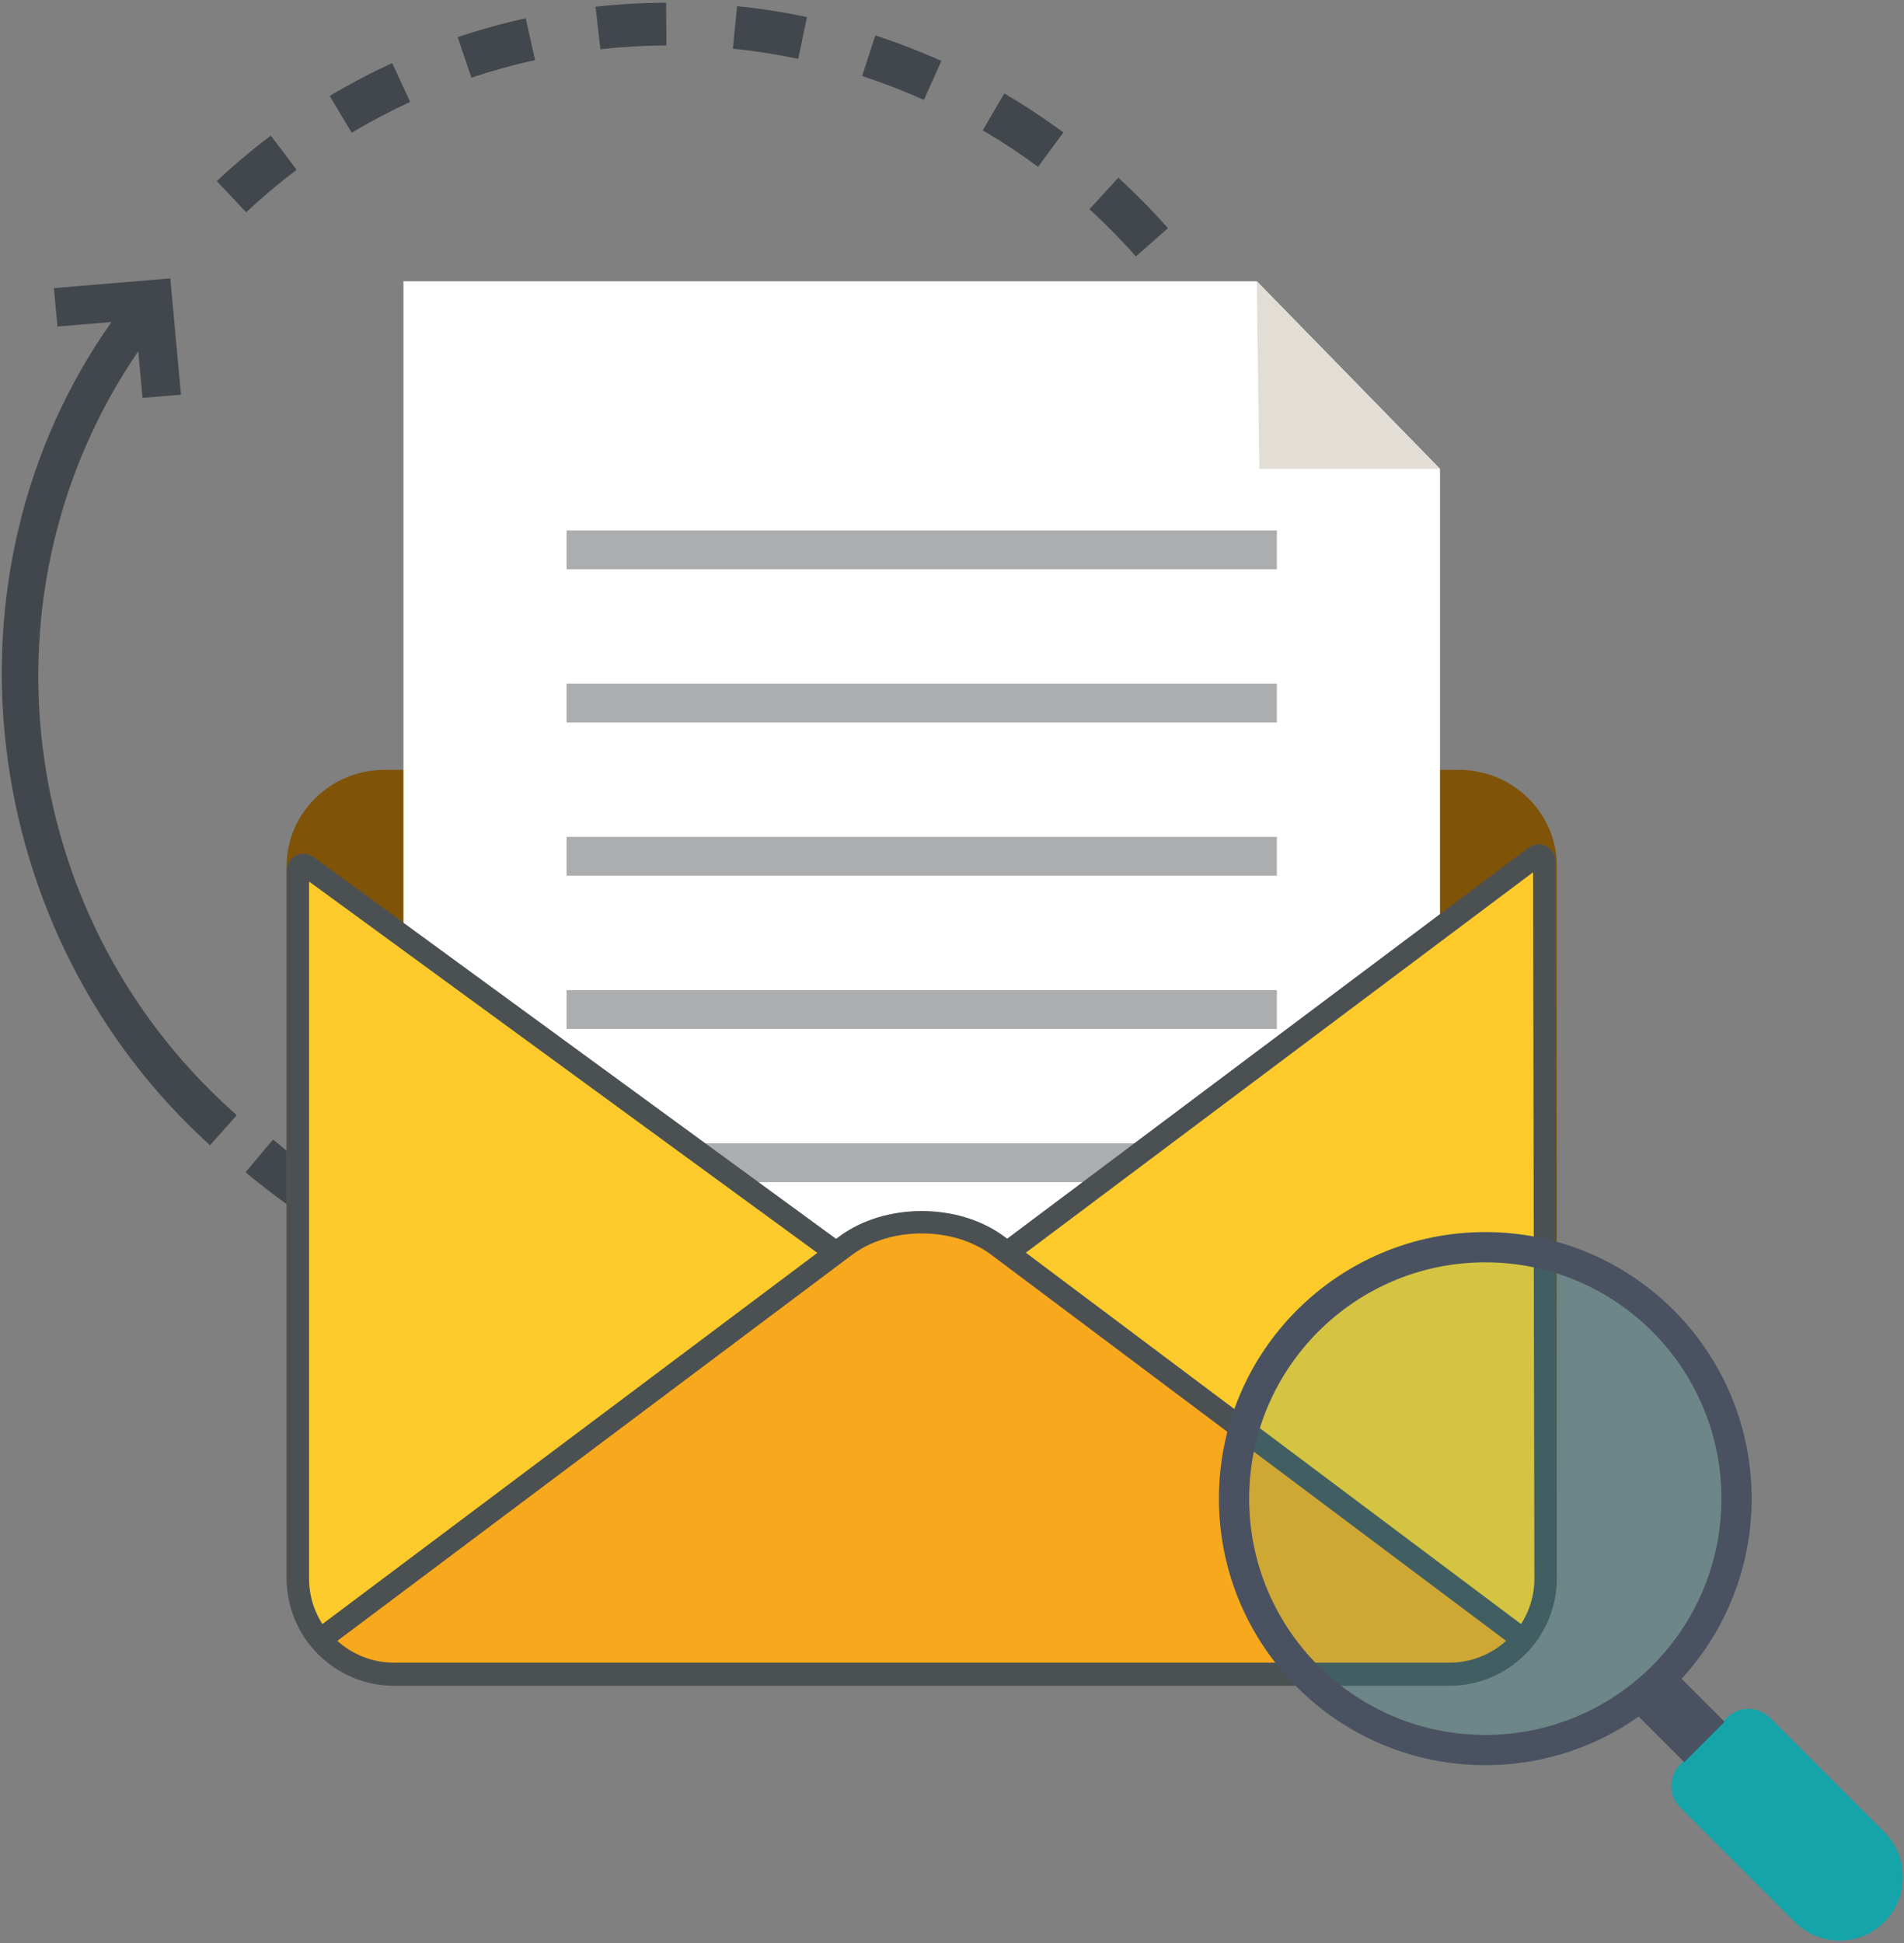
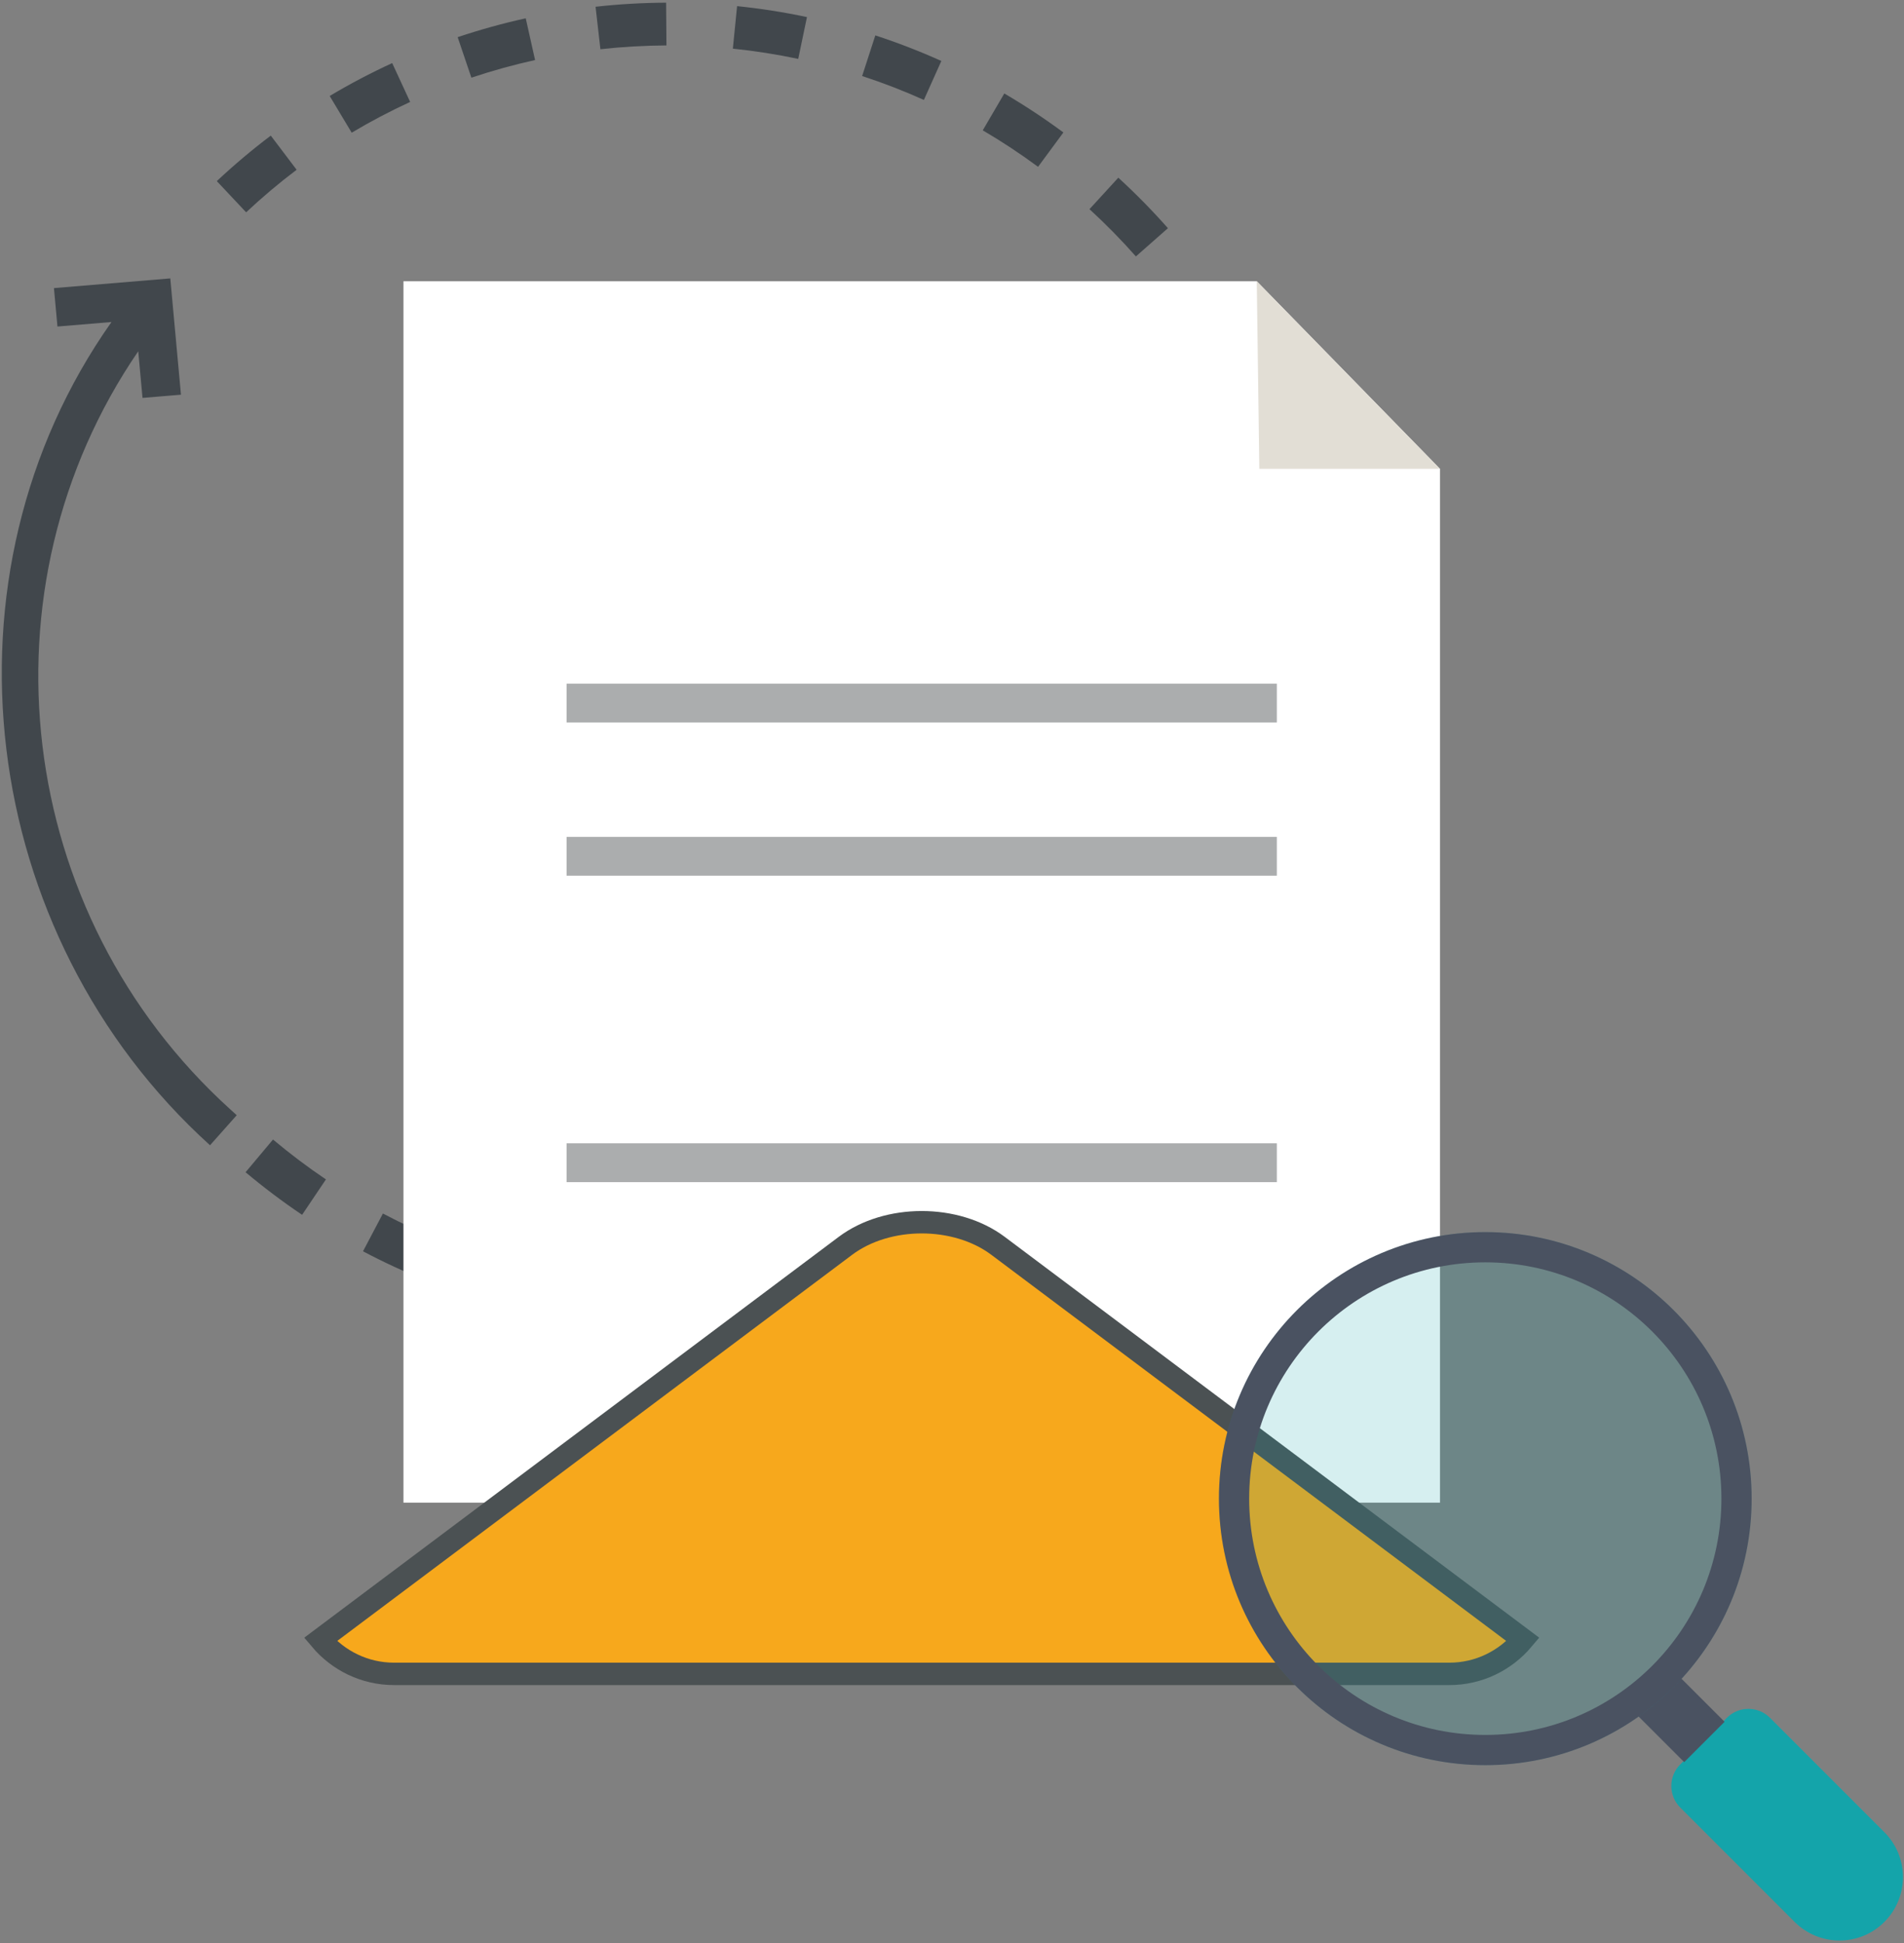
<svg xmlns="http://www.w3.org/2000/svg" xmlns:xlink="http://www.w3.org/1999/xlink" width="340px" height="347px" viewBox="0 0 340 347" version="1.1">
  <rect x="0" y="0" width="340" height="347" fill="#808080" stroke="none" />
  <title>Group 10</title>
  <desc>Created with Sketch.</desc>
  <defs>
    <ellipse id="path-1" cx="59.231" cy="47.592" rx="47.564" ry="47.592" />
  </defs>
  <g id="Page-1" stroke="none" stroke-width="1" fill="none" fill-rule="evenodd">
    <g id="Artboard-Copy-40" transform="translate(-1289, -3531)">
      <g id="Group-10" transform="translate(1232, 3476)">
        <g id="Group-5" transform="translate(172, 171) rotate(130) translate(-172, -171) translate(53, 47)" fill="#41474C" fill-rule="nonzero">
          <g id="Group-7" transform="translate(122.308, 126.042)">
            <path d="M107.061,1.764 L107.119,0.236 L114.296,0.441 C112.183,56.54 68.097,103.804 13.004,108.407 L19.82,115.279 L14.969,120.171 L0.285,105.367 L14.969,90.561 L19.82,95.452 L13.932,101.389 C64.89,96.379 105.1,53.844 107.061,1.764 Z" id="Fill-939" />
          </g>
          <path d="M236.213,118.524 L228.59,118.524 C228.59,114.556 228.382,110.614 227.97,106.708 L235.551,105.903 C235.991,110.076 236.213,114.287 236.213,118.524 Z M233.549,93.384 L226.097,94.998 C225.265,91.136 224.229,87.331 222.994,83.595 L230.23,81.188 C231.551,85.183 232.659,89.253 233.549,93.384 Z M225.608,69.382 L218.673,72.556 C217.04,68.967 215.218,65.469 213.213,62.077 L219.772,58.179 C221.914,61.805 223.863,65.544 225.608,69.382 Z M212.793,47.683 L206.684,52.258 C204.331,49.096 201.811,46.062 199.137,43.168 L204.728,37.969 C207.585,41.062 210.278,44.304 212.793,47.683 Z M195.61,29.104 L190.604,34.871 C187.638,32.28 184.536,29.849 181.313,27.589 L185.682,21.322 C189.126,23.737 192.44,26.335 195.61,29.104 Z M175.076,14.692 L171.392,21.386 C167.95,19.481 164.408,17.76 160.78,16.234 L163.73,9.182 C167.609,10.815 171.396,12.654 175.076,14.692 Z M151.8,4.906 L149.626,12.235 C145.865,11.113 142.04,10.192 138.162,9.477 L139.54,1.956 C143.687,2.721 147.778,3.706 151.8,4.906 Z M126.956,0.332 L126.389,7.957 C123.635,7.751 120.866,7.648 118.084,7.647 C116.891,7.647 115.73,7.665 114.567,7.701 L114.332,0.058 C115.573,0.019 116.813,-5.33231409e-06 118.085,1.11729327e-09 C121.056,0.001 124.014,0.112 126.956,0.332 Z M101.765,1.117 L102.807,8.692 C98.899,9.232 95.037,9.98 91.232,10.931 L89.389,3.511 C93.458,2.494 97.588,1.695 101.765,1.117 Z M77.31,7.234 L79.938,14.412 C76.244,15.773 72.629,17.331 69.106,19.079 L65.726,12.225 C69.493,10.356 73.359,8.69 77.31,7.234 Z M54.747,18.426 L58.837,24.879 C55.518,26.995 52.313,29.288 49.236,31.746 L44.487,25.764 C47.775,23.137 51.2,20.687 54.747,18.426 Z M35.01,34.202 L40.368,39.642 C37.569,42.415 34.919,45.335 32.429,48.39 L26.528,43.549 C29.188,40.286 32.02,37.165 35.01,34.202 Z M19.124,53.679 L25.502,57.867 C23.348,61.167 21.37,64.58 19.579,68.092 L12.792,64.609 C14.708,60.855 16.822,57.206 19.124,53.679 Z M7.641,76.208 L14.762,78.938 C13.36,82.617 12.154,86.373 11.151,90.192 L3.779,88.244 C4.852,84.159 6.142,80.142 7.641,76.208 Z M1.214,100.703 L8.752,101.844 C8.168,105.729 7.788,109.657 7.616,113.618 L0,113.286 C0.184,109.054 0.589,104.856 1.214,100.703 Z M0.117,125.988 L7.726,125.513 C7.971,129.469 8.424,133.39 9.082,137.265 L1.566,138.548 C0.863,134.405 0.379,130.215 0.117,125.988 Z M4.347,150.892 L11.682,148.808 C12.756,152.608 14.03,156.342 15.5,159.995 L8.431,162.857 C6.859,158.949 5.495,154.956 4.347,150.892 Z M13.768,174.311 L20.492,170.707 C22.345,174.186 24.383,177.563 26.595,180.824 L20.293,185.126 C17.928,181.64 15.749,178.03 13.768,174.311 Z M27.966,195.23 L33.775,190.279 C36.322,193.285 39.027,196.155 41.878,198.875 L36.623,204.415 C33.578,201.509 30.687,198.443 27.966,195.23 Z M46.216,212.64 L50.855,206.572 C53.976,208.972 57.223,211.205 60.58,213.259 L56.611,219.787 C53.022,217.592 49.552,215.206 46.216,212.64 Z M67.672,225.767 L70.926,218.852 C74.48,220.534 78.123,222.025 81.841,223.318 L79.345,230.543 C75.368,229.161 71.472,227.566 67.672,225.767 Z M91.528,234.051 L93.232,226.597 C97.054,227.477 100.93,228.152 104.848,228.62 L103.947,236.213 C99.758,235.713 95.614,234.991 91.528,234.051 Z" id="Oval-30" />
        </g>
        <g id="Group-211" transform="translate(108, 105)">
-           <path d="M226.998,231.881 C226.998,241.302 219.133,249.011 209.519,249.011 L17.669,249.011 C8.055,249.011 0.19,241.302 0.19,231.881 L0.19,104.591 C0.19,95.169 8.055,87.461 17.669,87.461 L209.519,87.461 C219.133,87.461 226.998,95.169 226.998,104.591 L226.998,231.881 Z" id="Fill-169" fill="#7F5409" />
-           <polygon id="Fill-175" fill="#2D2920" points="50.182 188.439 177.007 188.439 177.007 181.504 50.182 181.504" />
          <g id="Group-8" transform="translate(21, 0)">
            <polygon id="Fill-171" fill="#FFFFFF" points="152.42 0.217 0.046 0.217 0.046 218.314 185.142 218.314 185.142 33.715" />
            <polygon id="Fill-173" fill="#E2DED5" points="152.879 33.715 152.42 0.217 185.142 33.715" />
            <polygon id="Fill-179" fill-opacity="0.467" fill="#4B5153" points="29.182 161.081 156.007 161.081 156.007 154.147 29.182 154.147" />
-             <polygon id="Fill-183" fill-opacity="0.467" fill="#4B5153" points="29.182 133.724 156.007 133.724 156.007 126.789 29.182 126.789" />
            <polygon id="Fill-187" fill-opacity="0.467" fill="#4B5153" points="29.182 106.366 156.007 106.366 156.007 99.431 29.182 99.431" />
            <polygon id="Fill-191" fill-opacity="0.467" fill="#4B5153" points="29.182 79.008 156.007 79.008 156.007 72.074 29.182 72.074" />
-             <polygon id="Fill-195" fill-opacity="0.467" fill="#4B5153" points="29.182 51.651 156.007 51.651 156.007 44.716 29.182 44.716" />
          </g>
-           <path d="M223.159,102.955 L127.217,174.9 C119.725,180.519 107.464,180.519 99.971,174.9 L3.782,104.627 C3.336,104.302 2.71,104.399 2.384,104.845 C2.259,105.016 2.192,105.223 2.192,105.435 L2.192,231.881 C2.192,241.302 9.918,249.011 19.362,249.011 L207.826,249.011 C217.27,249.011 224.996,241.302 224.996,231.881 L224.759,103.753 C224.758,103.201 224.31,102.754 223.757,102.755 C223.542,102.755 223.332,102.825 223.159,102.955 Z" id="Fill-199" stroke="#4B5153" stroke-width="4" fill="#FCCB2B" />
          <path d="M19.362,248.882 L207.826,248.882 C213.083,248.882 217.806,246.491 220.962,242.747 L127.217,172.45 C119.724,166.831 107.464,166.831 99.971,172.45 L6.226,242.747 C9.382,246.491 14.105,248.882 19.362,248.882" id="Fill-201" stroke="#4B5153" stroke-width="4" fill="#F7A81C" />
        </g>
        <g id="Group" transform="translate(263, 275)">
          <g id="Group-14-Copy" transform="translate(0, 57.469)">
            <g id="Group-7">
              <g id="Group-4" transform="translate(28.305, 28.284) rotate(-45) translate(-28.305, -28.284) translate(8.113, 8.978)">
                <g id="Group-6" transform="translate(1.795, 0.197)" />
                <g id="Group-3" transform="translate(24.571, 4.422)" />
                <g id="Group-3-Copy" transform="translate(6.454, 15.215) scale(-1, 1) translate(-6.454, -15.215) translate(0.226, 8.966)" />
              </g>
              <g id="Group-2" transform="translate(80.083, 15.082)">
                <g id="Group-11" transform="translate(29.932, 29.906) rotate(-45) translate(-29.932, -29.906) translate(18.432, -0.094)">
                  <path d="M5.443,13.469 L17.217,13.469 C20.223,13.469 22.66,15.906 22.66,18.913 L22.66,47.8 C22.66,54.058 17.588,59.131 11.33,59.131 L11.33,59.131 C5.073,59.131 -5.33659758e-15,54.058 -8.8817842e-15,47.8 L-8.8817842e-16,18.913 C-1.25633129e-15,15.906 2.437,13.469 5.443,13.469 Z" id="Rectangle-47" fill="#14A4AA" />
                  <rect id="Rectangle-48" fill="#4A5261" x="6.236" y="0" width="10.191" height="13.682" />
                </g>
              </g>
            </g>
          </g>
          <g id="Oval-34">
            <use fill-opacity="0.172" fill="#14A4AA" fill-rule="evenodd" xlink:href="#path-1" />
            <ellipse stroke="#4A5261" stroke-width="5.4" cx="59.231" cy="47.592" rx="44.864" ry="44.892" />
          </g>
        </g>
      </g>
    </g>
  </g>
</svg>